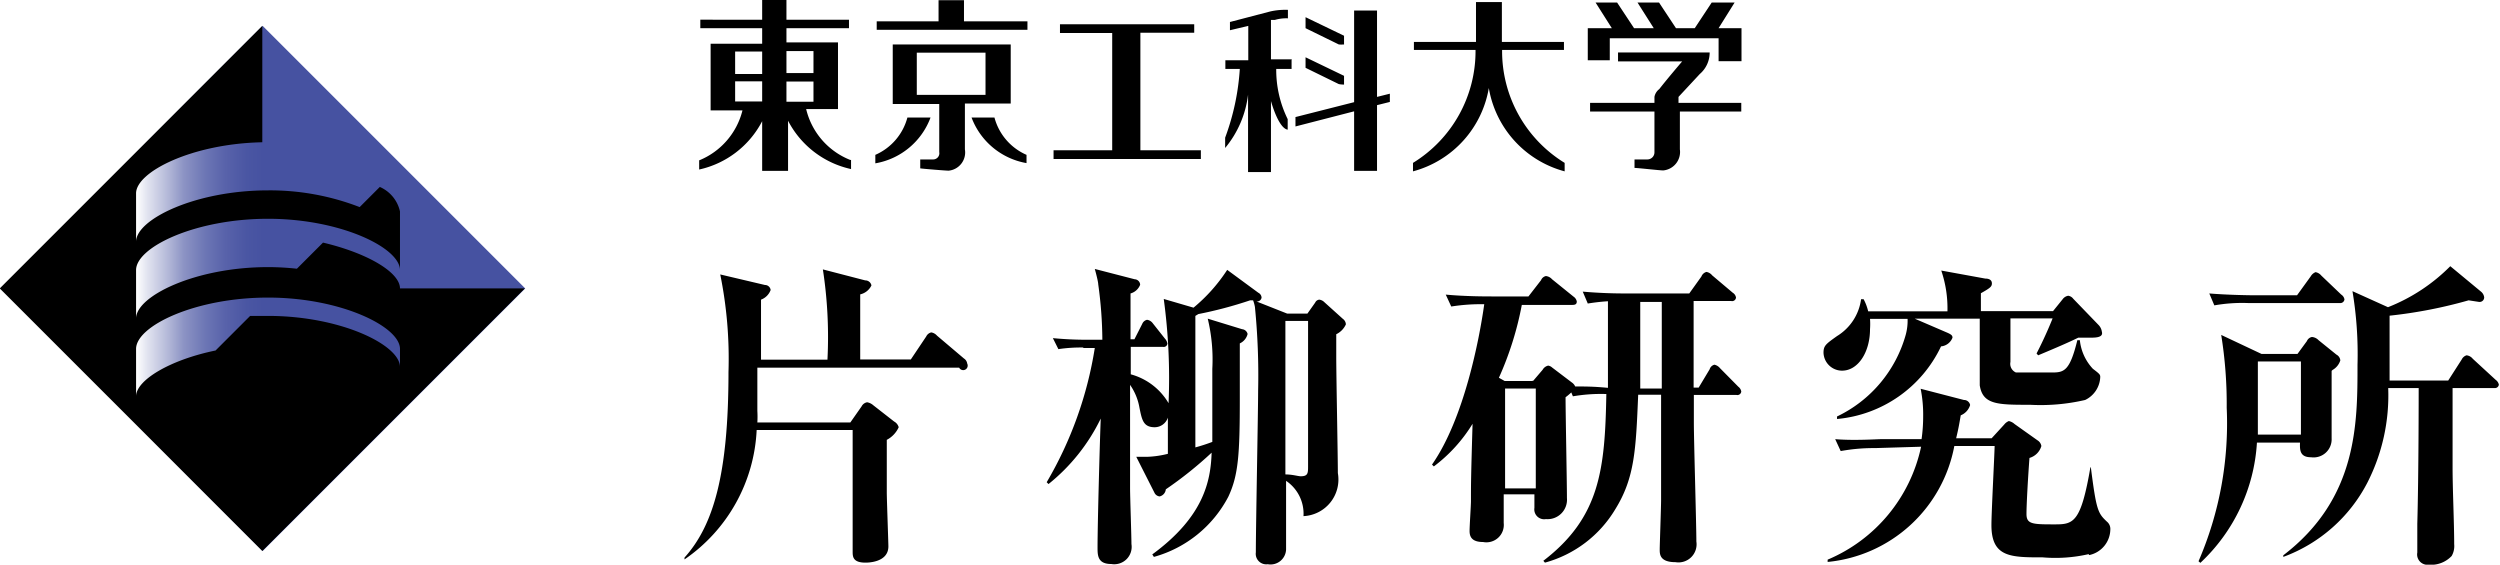
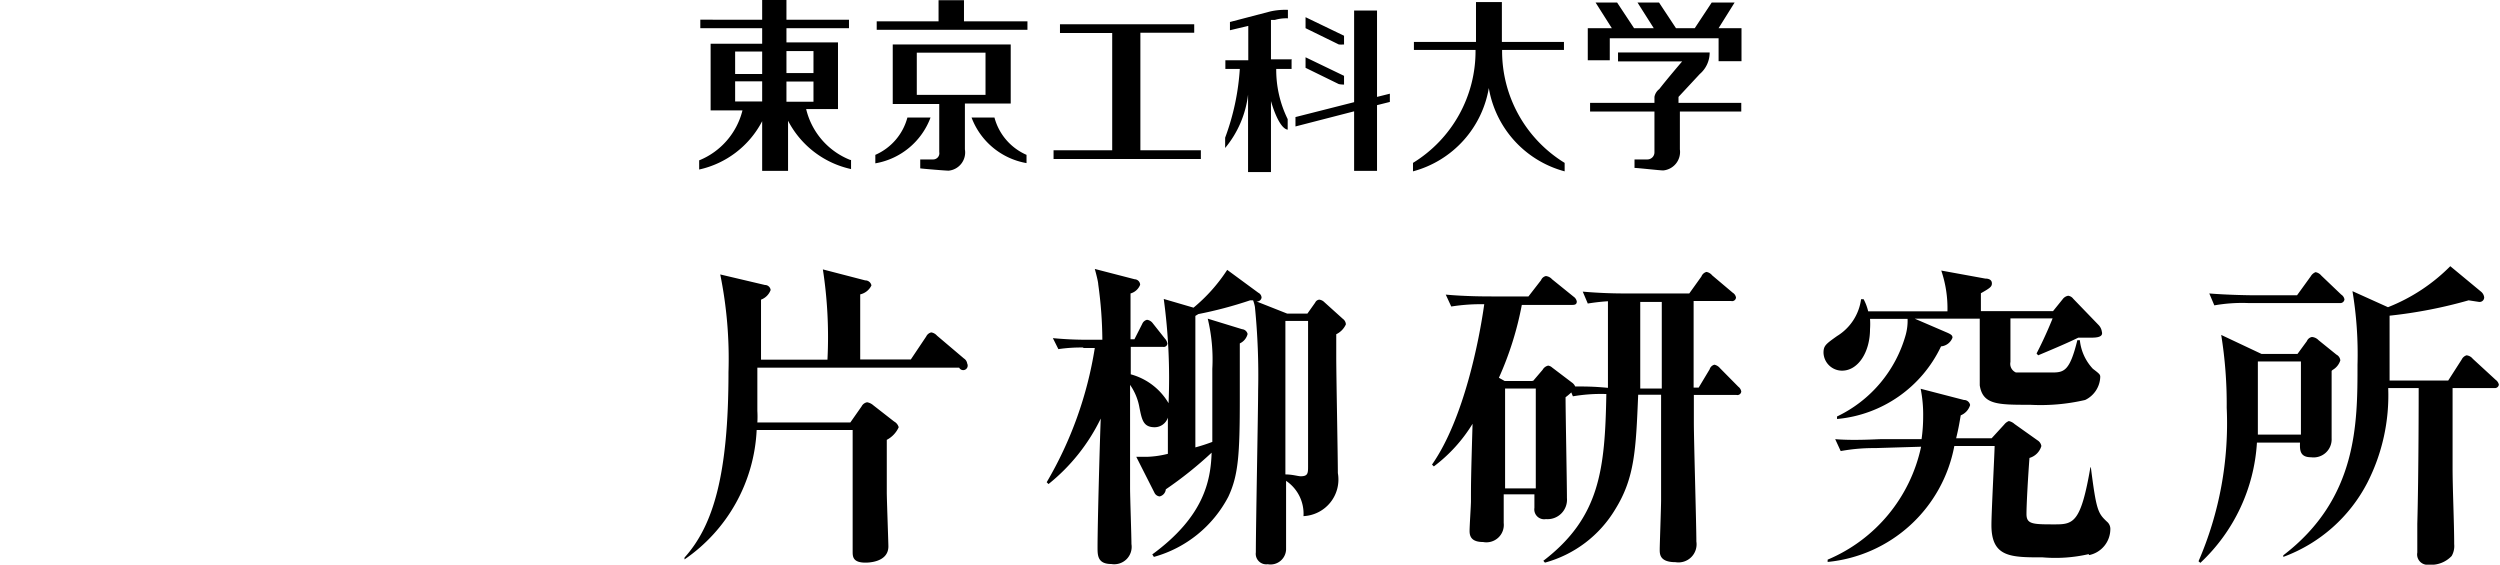
<svg xmlns="http://www.w3.org/2000/svg" id="d09f0d9f-b7d1-4567-afed-99ee10f44b54" data-name="レイヤー 1" viewBox="0 0 109.13 24.65">
  <defs>
    <style>.\32 e492b07-7b87-4ee1-bd0c-730153cf964f{fill:url(#c0771ecd-6d1f-449d-989b-b16be370efa7);}</style>
    <linearGradient id="c0771ecd-6d1f-449d-989b-b16be370efa7" x1="323.53" y1="352.16" x2="339.74" y2="368.37" gradientTransform="translate(104.56 -79.9)" gradientUnits="userSpaceOnUse">
      <stop offset="0.26" stop-color="#fff" />
      <stop offset="0.28" stop-color="#e2e4f0" />
      <stop offset="0.32" stop-color="#b3b8d8" />
      <stop offset="0.35" stop-color="#8c93c4" />
      <stop offset="0.39" stop-color="#6d77b5" />
      <stop offset="0.43" stop-color="#5862aa" />
      <stop offset="0.47" stop-color="#4a56a3" />
      <stop offset="0.5" stop-color="#4652a1" />
    </linearGradient>
  </defs>
  <title>logo-karl</title>
  <path d="M485.4,272.22l-0.56.14v2.87h-1v-2.6l-2.56.66v-0.41l2.56-.65v-4h1V272l0.56-.14v0.4Zm-2-.75v-0.39l-1.68-.81v0.46l1.45,0.71A0.91,0.91,0,0,0,483.38,271.46Zm0-1.75v-0.39l-1.68-.81V269l1.45,0.71A0.92,0.92,0,0,0,483.38,269.71Zm-2.28.64h-0.91v-1.72h0l0.17,0a1.78,1.78,0,0,1,.57-0.07v-0.37a3,3,0,0,0-.77.07l-1.76.46v0.36l0.8-.19h0v1.5h-1v0.38h0.63a10.48,10.48,0,0,1-.64,3v0.45a4.46,4.46,0,0,0,1-2.33v3.38h1v-3.1s0.32,1.19.73,1.25h0v-0.46a4.86,4.86,0,0,1-.5-2.19h0.67v-0.38Zm8.59,1.19a4.55,4.55,0,0,0,3.32,3.7v-0.37a5.72,5.72,0,0,1-2.73-4.93H493V269.6h-2.71v-1.74h-1.13v1.74h-2.71v0.35h2.69a5.72,5.72,0,0,1-2.73,4.93v0.37a4.55,4.55,0,0,0,3.32-3.7m-27.85,3.2v0.4a4.08,4.08,0,0,1-2.75-2.11v2.19H458v-2.17h0a4.09,4.09,0,0,1-2.75,2.11v-0.4a3.18,3.18,0,0,0,1.89-2.18h-1.39v-2.91H458V269H455.3v-0.37H458v-0.88h1.06v0.88h2.73V269h-2.73v0.62h2.25v2.91h-1.39A3.18,3.18,0,0,0,461.84,274.75ZM458,271.32h-1.18v0.88H458v-0.88Zm0-1.3h-1.18V271H458V270Zm1.06,0.94h1.18V270h-1.18V271Zm1.18,1.25v-0.88h-1.18v0.88h1.18Zm9.3-3.51h-2.73v-0.92h-1.11v0.92H463v0.37h6.58v-0.37Zm0,6.2h0v-0.37a2.47,2.47,0,0,1-1.4-1.63h-1A3.14,3.14,0,0,0,469.54,274.89Zm-4.2-2h-1a2.47,2.47,0,0,1-1.4,1.63v0.37h0A3.14,3.14,0,0,0,465.35,272.9Zm3.51-.61h-2v2a0.8,0.8,0,0,1-.71.93c-0.13,0-1.09-.08-1.24-0.1v-0.39h0.57a0.27,0.27,0,0,0,.26-0.32v-2.1H463.7v-2.6h5.15v2.6Zm-1.1-2.22h-3v1.84h3v-1.84Zm9.4,4.26h-2.64V269.2h2.35v-0.37H471v0.38h2.28v5.12h-2.56v0.38h6.43v-0.38ZM498,272.26V272l0.93-1a1.23,1.23,0,0,0,.43-0.94h-4v0.39h2.8s-0.66.77-1,1.21a0.55,0.55,0,0,0-.21.34v0.26h-2.81v0.38h2.81v1.77a0.31,0.31,0,0,1-.32.32h-0.55v0.37c0.14,0,1.11.11,1.25,0.11a0.81,0.81,0,0,0,.73-0.92v-1.65h2.68v-0.38H498Zm-3-2.82h4.75v1h1V269h-1l0.7-1.12h-1l-0.74,1.12h-0.82l-0.74-1.12h-0.94l0.71,1.12h-0.86l-0.74-1.12h-0.94l0.71,1.12h-1.05v1.4H495v-1ZM466.6,283.82h-8.81c0,0.29,0,1.62,0,1.89a4.29,4.29,0,0,1,0,.5h4.06l0.49-.7a0.34,0.34,0,0,1,.24-0.18,0.54,0.54,0,0,1,.27.13l0.91,0.71a0.41,0.41,0,0,1,.2.25,1.16,1.16,0,0,1-.52.55c0,0.41,0,1.53,0,2.3,0,0.28.07,2.2,0.07,2.35,0,0.71-.91.71-1,0.71-0.56,0-.56-0.27-0.56-0.49s0-1.53,0-1.78c0-.84,0-2.8,0-3.52h-4.19a7.26,7.26,0,0,1-3.15,5.65l0-.08c1.26-1.4,1.92-3.63,1.92-8.1a18.48,18.48,0,0,0-.36-4.26l1.95,0.46a0.25,0.25,0,0,1,.25.22,0.71,0.71,0,0,1-.42.42c0,0.42,0,2.24,0,2.62h2.9a19.38,19.38,0,0,0-.2-3.94l1.85,0.48a0.27,0.27,0,0,1,.27.22,0.72,0.72,0,0,1-.49.39c0,0.43,0,2.34,0,2.73v0.11h2.21l0.67-1a0.33,0.33,0,0,1,.22-0.18,0.42,0.42,0,0,1,.25.14l1.18,1a0.31,0.31,0,0,1,.14.22A0.19,0.19,0,0,1,466.6,283.82Zm5.44-.88a6.8,6.8,0,0,0-1.11.07l-0.24-.48a15.23,15.23,0,0,0,1.6.07h0.56a18.22,18.22,0,0,0-.18-2.42c0-.11-0.11-0.53-0.15-0.67l1.74,0.45a0.25,0.25,0,0,1,.24.24,0.63,0.63,0,0,1-.42.38v2h0.17l0.34-.67a0.3,0.3,0,0,1,.21-0.18,0.37,0.37,0,0,1,.25.15l0.53,0.67a0.44,0.44,0,0,1,.11.21,0.16,0.16,0,0,1-.2.15h-1.4v1.2a2.74,2.74,0,0,1,1.65,1.26,25.65,25.65,0,0,0-.21-4.55l1.3,0.38a7.27,7.27,0,0,0,1.47-1.65l1.36,1a0.25,0.25,0,0,1,.14.21,0.2,0.2,0,0,1-.22.17l1.34,0.53h0.88l0.34-.48a0.22,0.22,0,0,1,.18-0.13,0.38,0.38,0,0,1,.22.11l0.81,0.73a0.31,0.31,0,0,1,.13.24,0.88,0.88,0,0,1-.42.43c0,0.24,0,.55,0,1,0,0.8.07,4.33,0.07,5.06a1.6,1.6,0,0,1-1.5,1.88,1.73,1.73,0,0,0-.76-1.54c0,0.42,0,.84,0,1.25s0,1.5,0,1.75a0.68,0.68,0,0,1-.8.64,0.46,0.46,0,0,1-.52-0.52c0-1.12.1-6.15,0.1-7.07a30.23,30.23,0,0,0-.14-3.64,1.57,1.57,0,0,0-.08-0.29H479.3a17.88,17.88,0,0,1-2.26.6l-0.13.08c0,0.24,0,5,0,5.74a7.73,7.73,0,0,0,.74-0.24c0-.18,0-2.42,0-3.19a7.61,7.61,0,0,0-.2-2.19l1.5,0.46a0.27,0.27,0,0,1,.24.21,0.61,0.61,0,0,1-.34.41c0,0.59,0,1.89,0,2.4,0,2.44-.06,3.35-0.5,4.29a5.25,5.25,0,0,1-3.25,2.63l-0.07-.11c2.24-1.64,2.55-3.19,2.59-4.44a16.86,16.86,0,0,1-2,1.6,0.35,0.35,0,0,1-.27.31,0.28,0.28,0,0,1-.22-0.15l-0.8-1.58,0.5,0a4.23,4.23,0,0,0,.88-0.13V286a0.61,0.61,0,0,1-.57.42c-0.5,0-.56-0.31-0.67-0.85a2.48,2.48,0,0,0-.41-1c0,3.11,0,3.45,0,4.51,0,0.39.06,2.09,0.06,2.44a0.76,0.76,0,0,1-.88.87c-0.6,0-.6-0.38-0.6-0.73,0-1,.1-4.68.14-5.62a8.3,8.3,0,0,1-2.28,2.86l-0.08-.08a16.68,16.68,0,0,0,2.1-5.86H472Zm8.8-1.16c0,0.46,0,.9,0,1.57s0,4.16,0,5.13c0.31,0,.55.08,0.67,0.08,0.32,0,.32-0.14.32-0.45v-6.33h-1Zm10.82,2.61,0.41-.48a0.37,0.37,0,0,1,.24-0.18,0.32,0.32,0,0,1,.17.08l0.87,0.66a0.41,0.41,0,0,1,.14.17c0.43,0,.81,0,1.43.06,0-1.12,0-1.39,0-3.78a8.81,8.81,0,0,0-.88.1l-0.22-.52c0.78,0.07,1.48.08,1.81,0.08h2.84l0.53-.74a0.33,0.33,0,0,1,.22-0.2,0.42,0.42,0,0,1,.25.15l0.9,0.76a0.3,0.3,0,0,1,.14.21,0.17,0.17,0,0,1-.21.15h-1.64v3.78h0.22l0.48-.8a0.29,0.29,0,0,1,.21-0.2,0.44,0.44,0,0,1,.24.15l0.8,0.81a0.33,0.33,0,0,1,.13.21,0.17,0.17,0,0,1-.21.15h-1.86v1.2c0,0.81.11,4.45,0.11,5.2a0.79,0.79,0,0,1-.91.9c-0.69,0-.69-0.35-0.69-0.55s0.06-1.85.06-2.16c0-.66,0-1.72,0-3.36V285h-1c-0.1,2.4-.15,3.63-1,5a5.16,5.16,0,0,1-3.07,2.33l-0.07-.08c2.48-1.9,2.69-4,2.75-7.28a7.22,7.22,0,0,0-1.46.1l-0.07-.17a2.48,2.48,0,0,1-.25.21c0,0.7.06,3.77,0.06,4.4a0.85,0.85,0,0,1-.92.92,0.43,0.43,0,0,1-.5-0.49c0-.1,0-0.5,0-0.59h-1.34c0,0.2,0,1.06,0,1.25a0.76,0.76,0,0,1-.9.83c-0.5,0-.59-0.24-0.59-0.48s0.06-1.11.06-1.3c0-.78,0-1,0.07-3.38a6.68,6.68,0,0,1-1.69,1.86l-0.08-.08c1.4-2,2.07-5.49,2.28-7a8.24,8.24,0,0,0-1.44.1l-0.24-.52c0.85,0.08,1.76.08,2,.08h1.61L492,280a0.3,0.3,0,0,1,.21-0.18,0.42,0.42,0,0,1,.27.14l0.94,0.76a0.33,0.33,0,0,1,.14.21c0,0.14-.1.15-0.21,0.15h-2.19a14.09,14.09,0,0,1-1,3.18l0.25,0.14h1.19Zm-1.23.34v4.36h1.34v-4.36h-1.34Zm6.84,0v-3.78h-0.94c0,3,0,3.29,0,3.78h1ZM516,282.51l-0.55,0c-0.45.22-.94,0.43-1.75,0.77l-0.07-.08c0.13-.25.42-0.83,0.7-1.53h-1.84v1.9a0.41,0.41,0,0,0,.24.46c0.14,0,1.46,0,1.57,0,0.53,0,.78-0.06,1.11-1.41h0.11a2.14,2.14,0,0,0,.57,1.25c0.29,0.22.32,0.25,0.32,0.36a1.16,1.16,0,0,1-.66,1,8.58,8.58,0,0,1-2.4.21c-1.41,0-2.07,0-2.2-.85,0-.24,0-2.37,0-2.91h-2.84l1.44,0.62c0.15,0.07.21,0.11,0.21,0.21a0.59,0.59,0,0,1-.5.38,5.58,5.58,0,0,1-4.54,3.17l0-.11a5.63,5.63,0,0,0,3-3.57,2.34,2.34,0,0,0,.08-0.69h-1.64a3.1,3.1,0,0,1,0,.45c0,1-.52,1.81-1.22,1.81a0.81,0.81,0,0,1-.81-0.78c0-.31.1-0.38,0.59-0.73a2.23,2.23,0,0,0,1.05-1.61h0.11a2.19,2.19,0,0,1,.2.53h3.46a5.13,5.13,0,0,0-.27-1.78l1.92,0.35c0.18,0,.29.07,0.29,0.21s-0.07.2-.48,0.43v0.78h3.15l0.42-.52a0.38,0.38,0,0,1,.24-0.15,0.33,0.33,0,0,1,.22.13l1.11,1.15a0.52,0.52,0,0,1,.14.29C516.55,282.49,516.25,282.51,516,282.51Zm-0.1,9.45a6.48,6.48,0,0,1-2,.14c-1.4,0-2.24,0-2.24-1.41,0-.55.13-3,0.14-3.45l-1.76,0a6.24,6.24,0,0,1-5.53,5.06l0-.1a6.91,6.91,0,0,0,4.08-4.93l-2,.06a8,8,0,0,0-1.51.13l-0.24-.52c0.81,0.07,1.82,0,2,0l1.77,0a7.07,7.07,0,0,0,.07-1,5.7,5.7,0,0,0-.11-1.2l1.89,0.49a0.27,0.27,0,0,1,.27.22,0.7,0.7,0,0,1-.41.45c-0.06.35-.1,0.59-0.2,1l1.55,0,0.55-.6a0.48,0.48,0,0,1,.2-0.15,0.54,0.54,0,0,1,.25.13l1,0.71a0.36,0.36,0,0,1,.17.25,0.76,0.76,0,0,1-.52.52c-0.06.81-.13,2-0.13,2.45s0.28,0.45,1.26.45c0.8,0,1.12-.1,1.53-2.49H516c0.24,1.89.31,2,.7,2.37a0.41,0.41,0,0,1,.15.35A1.16,1.16,0,0,1,515.93,292Zm10.61-8c0,0.46,0,2.52,0,2.94a0.79,0.79,0,0,1-.9.83c-0.49,0-.49-0.32-0.48-0.64h-1.88a7.83,7.83,0,0,1-2.47,5.25l-0.08-.07a15.14,15.14,0,0,0,1.23-6.7,18.91,18.91,0,0,0-.24-3.18l1.76,0.83h1.57l0.41-.56a0.3,0.3,0,0,1,.22-0.18,0.45,0.45,0,0,1,.29.14l0.78,0.63a0.32,0.32,0,0,1,.17.25A0.73,0.73,0,0,1,526.55,283.92Zm-1.34-.41h-1.88v3.19h1.88v-3.19ZM526.9,281h-4a7,7,0,0,0-1.51.1l-0.22-.52c0.85,0.07,1.84.08,2,.08H525l0.6-.83a0.42,0.42,0,0,1,.21-0.18,0.43,0.43,0,0,1,.25.15l0.87,0.83a0.31,0.31,0,0,1,.14.21A0.18,0.18,0,0,1,526.9,281Zm6.75,3.71h-1.86c0,0.46,0,1.6,0,3.49,0,0.92.07,2.4,0.07,3.32a0.87,0.87,0,0,1-.11.52,1.23,1.23,0,0,1-1,.38,0.45,0.45,0,0,1-.5-0.53c0-.18,0-1.05,0-1.25,0.06-2.19.06-5.66,0.06-5.93h-1.33a8.38,8.38,0,0,1-.91,4.13,6.76,6.76,0,0,1-3.67,3.24l0-.07c3.24-2.48,3.24-5.74,3.24-8.32a16.67,16.67,0,0,0-.22-3.21l1.55,0.7a7.9,7.9,0,0,0,2.72-1.79l1.34,1.11a0.38,0.38,0,0,1,.14.25,0.2,0.2,0,0,1-.22.2l-0.46-.07a20.45,20.45,0,0,1-3.45.67v2.83h2.56l0.59-.92a0.35,0.35,0,0,1,.21-0.18,0.4,0.4,0,0,1,.27.15l1,0.92a0.35,0.35,0,0,1,.14.21A0.17,0.17,0,0,1,533.65,284.71Z" transform="translate(-424.73 -267.77)" />
-   <rect class="2e492b07-7b87-4ee1-bd0c-730153cf964f" x="428.09" y="272.26" width="16.21" height="16.21" transform="translate(-495.22 122.78) rotate(-45)" />
-   <path d="M442.19,280.36h0c0-.7-1.41-1.54-3.36-2l-1.14,1.14a11.85,11.85,0,0,0-1.26-.07c-3.18,0-5.76,1.27-5.76,2.24v-2.11c0-1,2.58-2.24,5.76-2.24s5.76,1.27,5.76,2.24V277a1.53,1.53,0,0,0-.88-1.07l-0.88.88a10.84,10.84,0,0,0-4-.73c-3.18,0-5.76,1.27-5.76,2.24v-2.11c0-.94,2.45-2.17,5.51-2.23V268.9l-11.46,11.46,11.46,11.46,11.46-11.46h-5.46Zm-5.76,1.2-0.78,0-1.51,1.51c-2,.41-3.47,1.3-3.47,2V283c0-1,2.58-2.24,5.76-2.24s5.76,1.27,5.76,2.24v0.79C442.19,282.83,439.61,281.56,436.43,281.56Z" transform="translate(-424.73 -267.77)" />
</svg>